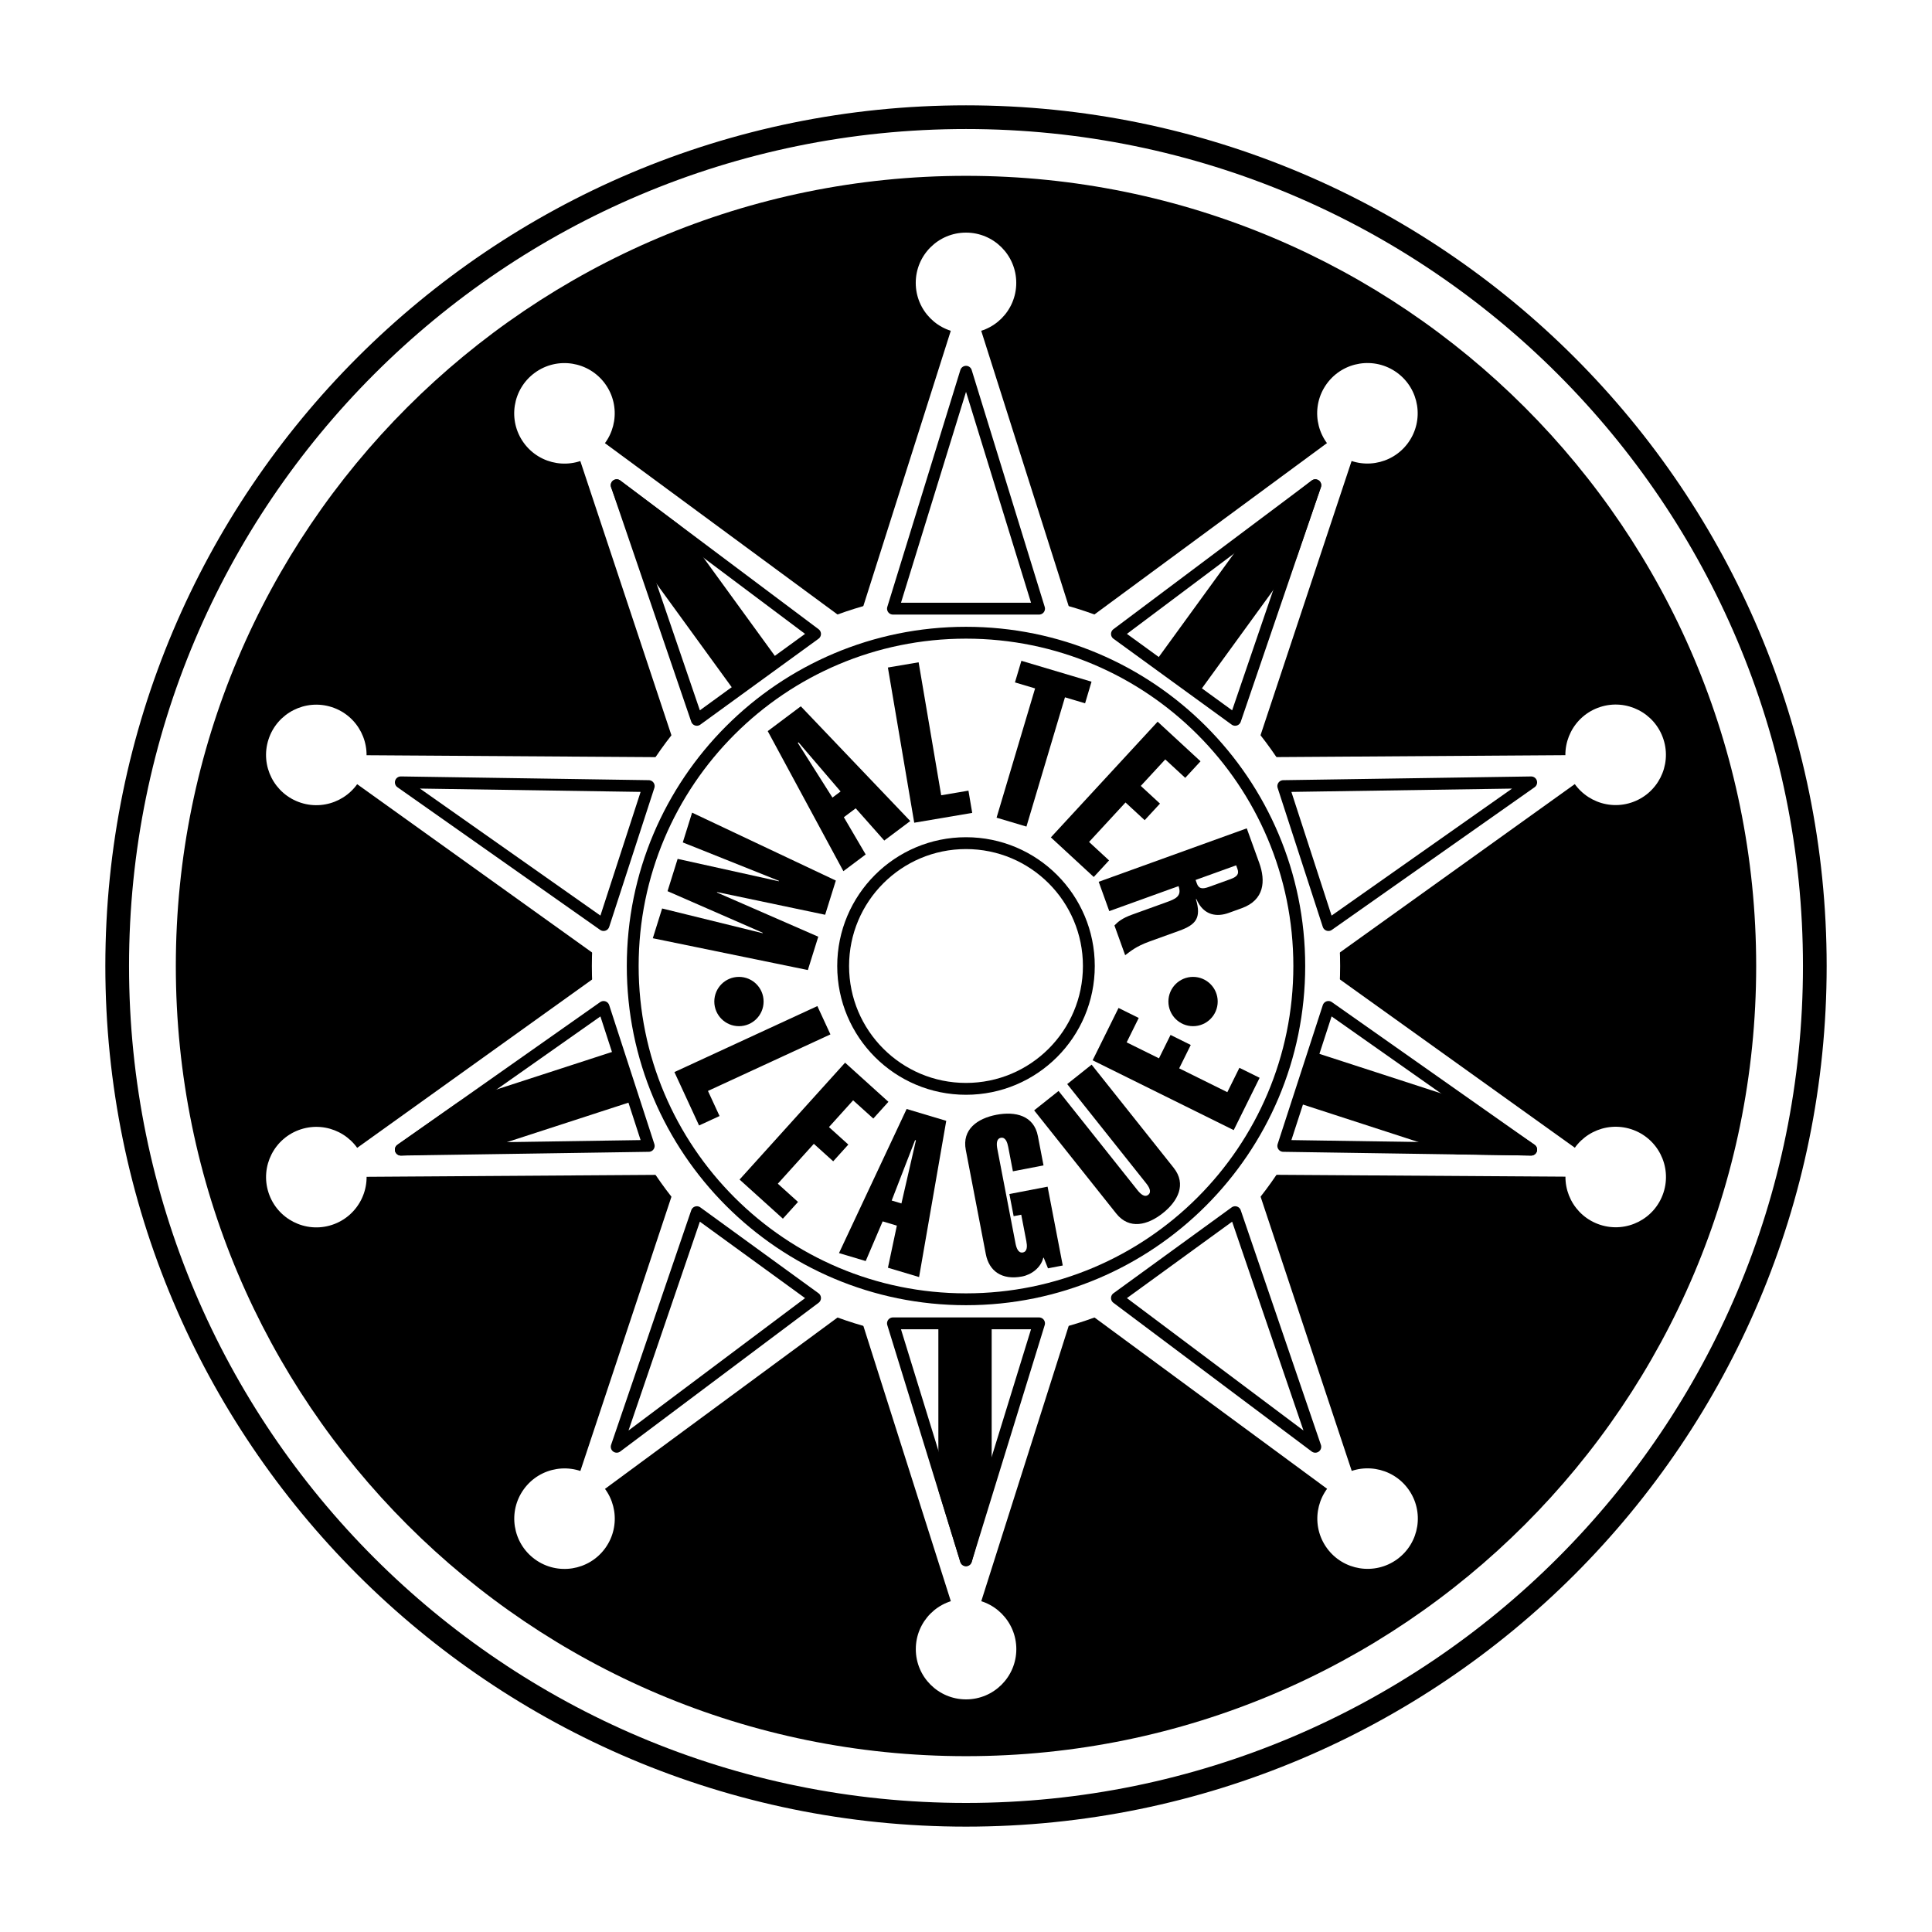
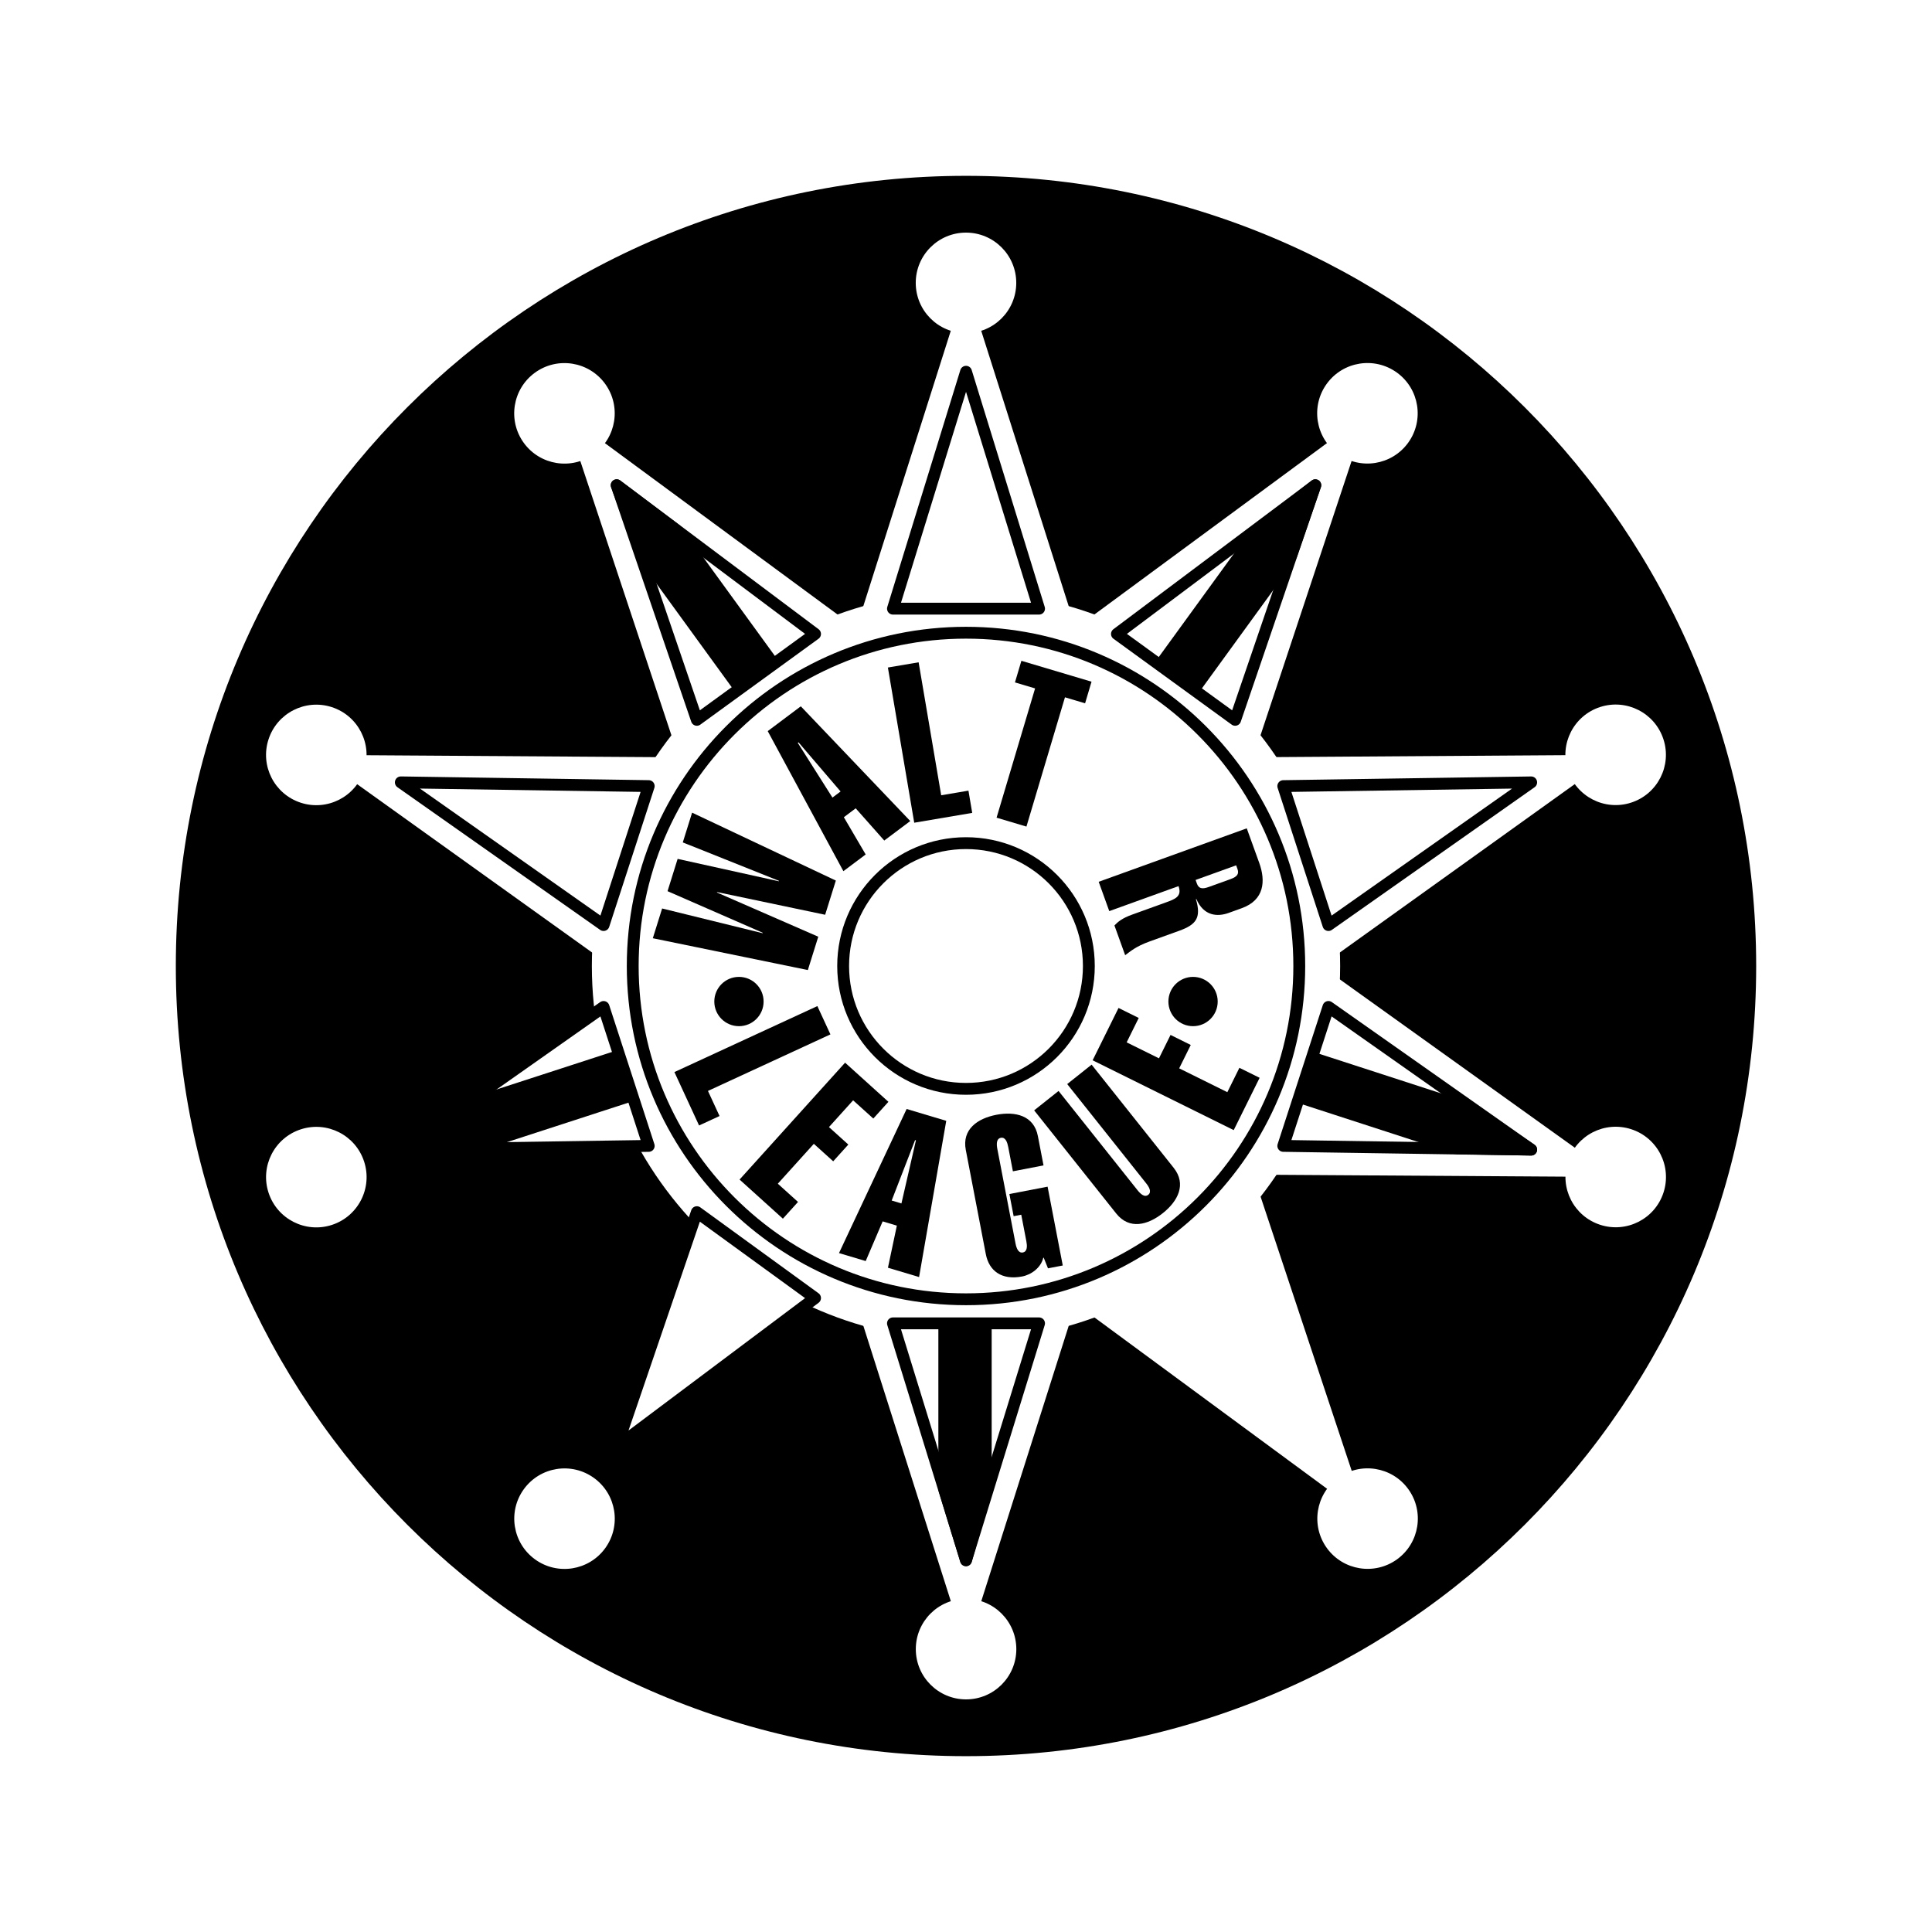
<svg xmlns="http://www.w3.org/2000/svg" version="1.0" id="Layer_1" x="0px" y="0px" width="192.756px" height="192.756px" viewBox="0 0 192.756 192.756" enable-background="new 0 0 192.756 192.756" xml:space="preserve">
  <g>
    <polygon fill-rule="evenodd" clip-rule="evenodd" fill="#FFFFFF" points="0,0 192.756,0 192.756,192.756 0,192.756 0,0  " />
-     <path fill-rule="evenodd" clip-rule="evenodd" fill="#FFFFFF" stroke="#000000" stroke-width="2.364" stroke-miterlimit="2.613" d="   M96.378,181.062c46.77,0,84.686-37.914,84.686-84.685c0-46.77-37.916-84.686-84.686-84.686S11.692,49.608,11.692,96.378   C11.692,143.148,49.608,181.062,96.378,181.062L96.378,181.062z" />
    <path fill-rule="evenodd" clip-rule="evenodd" d="M96.378,175.213c43.539,0,78.836-35.297,78.836-78.835   c0-43.539-35.297-78.835-78.836-78.835S17.542,52.839,17.542,96.378C17.542,139.916,52.839,175.213,96.378,175.213L96.378,175.213z   " />
    <path fill-rule="evenodd" clip-rule="evenodd" fill="#FFFFFF" d="M96.378,133.707c20.615,0,37.328-16.713,37.328-37.329   c0-20.616-16.713-37.329-37.328-37.329S59.05,75.762,59.05,96.378C59.05,116.994,75.763,133.707,96.378,133.707L96.378,133.707z" />
    <polygon fill-rule="evenodd" clip-rule="evenodd" fill="#FFFFFF" points="107.015,61.709 96.378,28.223 85.741,61.709    107.015,61.709  " />
    <path fill-rule="evenodd" clip-rule="evenodd" fill="#FFFFFF" d="M96.378,33.237c2.77,0,5.014-2.245,5.014-5.014   s-2.244-5.015-5.014-5.015s-5.014,2.245-5.014,5.015S93.608,33.237,96.378,33.237L96.378,33.237z" />
    <polygon fill-rule="evenodd" clip-rule="evenodd" fill="#FFFFFF" points="84.605,62.079 56.317,41.24 67.395,74.583 84.605,62.079     " />
    <path fill-rule="evenodd" clip-rule="evenodd" fill="#FFFFFF" d="M59.264,45.297c2.24-1.628,2.737-4.764,1.109-7.004   c-1.628-2.241-4.764-2.737-7.004-1.11c-2.24,1.628-2.737,4.764-1.109,7.005C53.888,46.428,57.024,46.924,59.264,45.297   L59.264,45.297z" />
    <polygon fill-rule="evenodd" clip-rule="evenodd" fill="#FFFFFF" points="66.693,75.549 31.558,75.319 60.12,95.782 66.693,75.549     " />
    <path fill-rule="evenodd" clip-rule="evenodd" fill="#FFFFFF" d="M36.327,76.869c0.855-2.634-0.586-5.462-3.22-6.318   c-2.634-0.856-5.463,0.585-6.318,3.219c-0.856,2.634,0.585,5.462,3.219,6.318C32.642,80.944,35.472,79.502,36.327,76.869   L36.327,76.869z" />
-     <polygon fill-rule="evenodd" clip-rule="evenodd" fill="#FFFFFF" points="60.12,96.976 31.561,117.441 66.695,117.209    60.12,96.976  " />
    <path fill-rule="evenodd" clip-rule="evenodd" fill="#FFFFFF" d="M36.329,115.893c-0.856-2.635-3.685-4.076-6.319-3.219   c-2.633,0.855-4.075,3.684-3.219,6.318c0.856,2.633,3.685,4.074,6.318,3.219S37.185,118.525,36.329,115.893L36.329,115.893z" />
-     <polygon fill-rule="evenodd" clip-rule="evenodd" fill="#FFFFFF" points="67.396,118.176 56.322,151.52 84.608,130.678    67.396,118.176  " />
    <path fill-rule="evenodd" clip-rule="evenodd" fill="#FFFFFF" d="M59.269,147.463c-2.241-1.629-5.376-1.131-7.003,1.109   c-1.628,2.24-1.131,5.375,1.11,7.004c2.241,1.627,5.376,1.129,7.003-1.109C62.006,152.225,61.509,149.09,59.269,147.463   L59.269,147.463z" />
    <polygon fill-rule="evenodd" clip-rule="evenodd" fill="#FFFFFF" points="85.745,131.047 96.384,164.533 107.018,131.045    85.745,131.047  " />
    <path fill-rule="evenodd" clip-rule="evenodd" fill="#FFFFFF" d="M96.384,159.518c-2.77,0-5.014,2.246-5.014,5.016   c0,2.77,2.246,5.014,5.015,5.014s5.014-2.246,5.014-5.016C101.397,161.764,99.153,159.518,96.384,159.518L96.384,159.518z" />
    <polygon fill-rule="evenodd" clip-rule="evenodd" fill="#FFFFFF" points="108.153,130.676 136.444,151.512 125.363,118.17    108.153,130.676  " />
    <path fill-rule="evenodd" clip-rule="evenodd" fill="#FFFFFF" d="M133.496,147.455c-2.24,1.629-2.736,4.764-1.108,7.004   s4.764,2.736,7.004,1.109c2.24-1.629,2.736-4.764,1.108-7.004S135.736,145.828,133.496,147.455L133.496,147.455z" />
    <polygon fill-rule="evenodd" clip-rule="evenodd" fill="#FFFFFF" points="126.065,117.203 161.199,117.43 132.637,96.97    126.065,117.203  " />
    <path fill-rule="evenodd" clip-rule="evenodd" fill="#FFFFFF" d="M156.431,115.881c-0.855,2.635,0.586,5.463,3.22,6.318   s5.463-0.586,6.318-3.219c0.854-2.635-0.587-5.463-3.221-6.318S157.285,113.248,156.431,115.881L156.431,115.881z" />
    <polygon fill-rule="evenodd" clip-rule="evenodd" fill="#FFFFFF" points="132.637,95.776 161.194,75.308 126.06,75.544    132.637,95.776  " />
    <path fill-rule="evenodd" clip-rule="evenodd" fill="#FFFFFF" d="M156.425,76.858c0.856,2.633,3.686,4.074,6.319,3.218   c2.633-0.856,4.074-3.685,3.218-6.318c-0.855-2.633-3.685-4.074-6.318-3.219C157.01,71.395,155.568,74.224,156.425,76.858   L156.425,76.858z" />
    <polygon fill-rule="evenodd" clip-rule="evenodd" fill="#FFFFFF" points="125.357,74.578 136.43,41.233 108.145,62.077    125.357,74.578  " />
    <path fill-rule="evenodd" clip-rule="evenodd" fill="#FFFFFF" d="M133.482,45.291c2.241,1.627,5.377,1.13,7.004-1.11   c1.627-2.241,1.13-5.376-1.11-7.004c-2.24-1.627-5.377-1.13-7.004,1.111C130.745,40.527,131.241,43.664,133.482,45.291   L133.482,45.291z" />
    <path fill-rule="evenodd" clip-rule="evenodd" fill="#FFFFFF" stroke="#000000" stroke-width="1.182" stroke-miterlimit="2.613" d="   M96.378,129.629c18.364,0,33.251-14.887,33.251-33.251c0-18.364-14.887-33.251-33.251-33.251   c-18.364,0-33.251,14.888-33.251,33.251C63.127,114.742,78.014,129.629,96.378,129.629L96.378,129.629z" />
    <polygon fill-rule="evenodd" clip-rule="evenodd" fill="#FFFFFF" stroke="#000000" stroke-width="1.182" stroke-linejoin="round" stroke-miterlimit="2.613" points="   64.723,78.429 39.99,78.056 60.218,92.292 64.723,78.429  " />
    <polygon fill-rule="evenodd" clip-rule="evenodd" fill="#FFFFFF" stroke="#000000" stroke-width="1.182" stroke-linejoin="round" stroke-miterlimit="2.613" points="   123.231,71.818 131.229,48.412 111.438,63.25 123.231,71.818  " />
    <polygon fill-rule="evenodd" clip-rule="evenodd" stroke="#000000" stroke-width="1.182" stroke-linejoin="round" stroke-miterlimit="2.613" points="   116.089,65.898 125.583,52.831 131.229,48.412 128.813,55.422 119.436,68.33 116.089,65.898  " />
    <polygon fill-rule="evenodd" clip-rule="evenodd" fill="#FFFFFF" stroke="#000000" stroke-width="1.182" stroke-linejoin="round" stroke-miterlimit="2.613" points="   81.317,63.25 61.527,48.412 69.525,71.818 81.317,63.25  " />
    <polygon fill-rule="evenodd" clip-rule="evenodd" stroke="#000000" stroke-width="1.182" stroke-linejoin="round" stroke-miterlimit="2.613" points="   73.48,68.214 63.986,55.146 61.527,48.412 67.448,52.875 76.827,65.782 73.48,68.214  " />
    <polygon fill-rule="evenodd" clip-rule="evenodd" fill="#FFFFFF" stroke="#000000" stroke-width="1.182" stroke-linejoin="round" stroke-miterlimit="2.613" points="   69.525,120.938 61.528,144.344 81.317,129.506 69.525,120.938  " />
    <polygon fill-rule="evenodd" clip-rule="evenodd" fill="#FFFFFF" stroke="#000000" stroke-width="1.182" stroke-linejoin="round" stroke-miterlimit="2.613" points="   60.218,100.465 39.99,114.699 64.723,114.326 60.218,100.465  " />
    <polygon fill-rule="evenodd" clip-rule="evenodd" stroke="#000000" stroke-width="1.182" stroke-linejoin="round" stroke-miterlimit="2.613" points="   62.517,109.451 47.155,114.443 39.99,114.699 46.064,110.447 61.239,105.518 62.517,109.451  " />
-     <polygon fill-rule="evenodd" clip-rule="evenodd" fill="#FFFFFF" stroke="#000000" stroke-width="1.182" stroke-linejoin="round" stroke-miterlimit="2.613" points="   111.438,129.506 131.227,144.346 123.23,120.938 111.438,129.506  " />
    <polygon fill-rule="evenodd" clip-rule="evenodd" fill="#FFFFFF" stroke="#000000" stroke-width="1.182" stroke-linejoin="round" stroke-miterlimit="2.613" points="   89.09,132.031 96.378,155.668 103.666,132.031 89.09,132.031  " />
    <polygon fill-rule="evenodd" clip-rule="evenodd" stroke="#000000" stroke-width="1.182" stroke-linejoin="round" stroke-miterlimit="2.613" points="   98.348,132.621 98.348,148.773 96.378,155.668 94.212,148.576 94.211,132.621 98.348,132.621  " />
    <polygon fill-rule="evenodd" clip-rule="evenodd" fill="#FFFFFF" stroke="#000000" stroke-width="1.182" stroke-linejoin="round" stroke-miterlimit="2.613" points="   132.537,92.293 152.767,78.058 128.033,78.43 132.537,92.293  " />
    <polygon fill-rule="evenodd" clip-rule="evenodd" fill="#FFFFFF" stroke="#000000" stroke-width="1.182" stroke-linejoin="round" stroke-miterlimit="2.613" points="   103.667,60.726 96.38,37.089 89.091,60.726 103.667,60.726  " />
    <polygon fill-rule="evenodd" clip-rule="evenodd" fill="#FFFFFF" stroke="#000000" stroke-width="1.182" stroke-linejoin="round" stroke-miterlimit="2.613" points="   128.033,114.326 152.767,114.699 132.538,100.463 128.033,114.326  " />
    <polygon fill-rule="evenodd" clip-rule="evenodd" stroke="#000000" stroke-width="1.182" stroke-linejoin="round" stroke-miterlimit="2.613" points="   131.456,105.705 146.818,110.695 152.767,114.699 145.353,114.568 130.178,109.639 131.456,105.705  " />
    <polygon fill-rule="evenodd" clip-rule="evenodd" points="67.608,85.69 77.706,87.925 77.719,87.882 68.122,84.048 69.051,81.079    83.392,87.854 82.325,91.266 71.543,89.002 71.529,89.044 81.639,93.456 80.599,96.782 65.131,93.608 66.06,90.639 76.085,93.105    76.098,93.062 66.601,88.912 67.608,85.69  " />
    <polygon fill-rule="evenodd" clip-rule="evenodd" points="76.596,72.944 79.897,70.469 90.818,81.916 88.223,83.861 85.374,80.647    84.191,81.534 86.369,85.25 84.145,86.917 76.596,72.944  " />
    <polygon fill-rule="evenodd" clip-rule="evenodd" fill="#FFFFFF" points="83.865,78.965 79.667,74.062 79.596,74.114    83.053,79.574 83.865,78.965  " />
    <polygon fill-rule="evenodd" clip-rule="evenodd" points="91.213,82.083 88.585,66.598 91.651,66.078 93.903,79.344 96.622,78.883    96.998,81.102 91.213,82.083  " />
    <polygon fill-rule="evenodd" clip-rule="evenodd" points="102.408,82.468 99.428,81.58 103.271,68.683 101.263,68.084    101.904,65.928 108.902,68.013 108.26,70.169 106.252,69.571 102.408,82.468  " />
-     <polygon fill-rule="evenodd" clip-rule="evenodd" points="104.845,83.546 115.498,72.003 119.777,75.954 118.251,77.607    116.258,75.767 113.818,78.41 115.731,80.175 114.205,81.829 112.292,80.063 108.656,84.002 110.65,85.843 109.125,87.497    104.845,83.546  " />
    <path fill-rule="evenodd" clip-rule="evenodd" d="M109.617,87.977l14.773-5.333l1.244,3.445c0.652,1.805,0.517,3.706-1.745,4.522   l-1.307,0.472c-1.1,0.397-2.483,0.334-3.224-1.393l-0.042,0.015c0.562,1.884,0.008,2.554-1.674,3.161l-2.926,1.056   c-1.432,0.517-1.936,1.004-2.458,1.379l-1.07-2.967c0.34-0.357,0.75-0.717,1.767-1.083l3.362-1.214   c0.913-0.329,1.639-0.591,1.265-1.628l-6.91,2.494L109.617,87.977L109.617,87.977z" />
    <path fill-rule="evenodd" clip-rule="evenodd" fill="#FFFFFF" d="M119.284,87.794l0.128,0.353c0.172,0.477,0.475,0.603,1.181,0.348   l2.179-0.786c0.706-0.255,0.858-0.545,0.687-1.022l-0.127-0.353L119.284,87.794L119.284,87.794z" />
    <path fill-rule="evenodd" clip-rule="evenodd" stroke="#000000" stroke-width="1.576" stroke-linejoin="round" stroke-miterlimit="2.613" d="   M73.726,101.594c0.923,0,1.671-0.748,1.671-1.67c0-0.924-0.748-1.672-1.671-1.672c-0.923,0-1.672,0.748-1.672,1.672   C72.054,100.846,72.802,101.594,73.726,101.594L73.726,101.594z" />
    <path fill-rule="evenodd" clip-rule="evenodd" stroke="#000000" stroke-width="1.576" stroke-linejoin="round" stroke-miterlimit="2.613" d="   M119.03,101.594c-0.923,0-1.671-0.748-1.671-1.67c0-0.924,0.748-1.672,1.671-1.672c0.924,0,1.672,0.748,1.672,1.672   C120.702,100.846,119.954,101.594,119.03,101.594L119.03,101.594z" />
    <polygon fill-rule="evenodd" clip-rule="evenodd" points="67.286,106.961 81.548,100.377 82.852,103.201 70.633,108.842    71.789,111.346 69.746,112.289 67.286,106.961  " />
    <polygon fill-rule="evenodd" clip-rule="evenodd" points="73.787,117.684 84.315,106.023 88.638,109.928 87.13,111.598    85.116,109.779 82.706,112.449 84.638,114.193 83.129,115.863 81.197,114.119 77.604,118.098 79.618,119.918 78.109,121.588    73.787,117.684  " />
    <polygon fill-rule="evenodd" clip-rule="evenodd" points="90.455,110.643 94.407,111.826 91.697,127.412 88.59,126.482    89.479,122.281 88.063,121.857 86.371,125.816 83.707,125.02 90.455,110.643  " />
    <polygon fill-rule="evenodd" clip-rule="evenodd" fill="#FFFFFF" points="89.936,120.068 91.382,113.775 91.297,113.75    88.963,119.777 89.936,120.068  " />
    <path fill-rule="evenodd" clip-rule="evenodd" d="M104.131,125.48l-0.043,0.008c-0.237,0.99-1.181,1.688-2.113,1.867   c-2.036,0.391-3.297-0.557-3.618-2.225l-1.999-10.4c-0.396-2.057,1.169-3.145,3.054-3.508c1.886-0.361,3.742,0.068,4.138,2.125   l0.563,2.926l-3.056,0.588l-0.466-2.428c-0.084-0.434-0.261-1.006-0.738-0.914c-0.477,0.092-0.429,0.689-0.346,1.123l1.809,9.402   c0.083,0.434,0.261,1.006,0.737,0.914s0.429-0.689,0.346-1.123l-0.508-2.643l-0.759,0.146l-0.425-2.211l3.812-0.732l1.513,7.863   l-1.474,0.283L104.131,125.48L104.131,125.48z" />
    <path fill-rule="evenodd" clip-rule="evenodd" d="M117.097,116.512c1.305,1.641,0.422,3.33-1.08,4.523   c-1.503,1.195-3.347,1.676-4.651,0.037l-8.188-10.291l2.435-1.936l7.871,9.893c0.274,0.346,0.696,0.77,1.077,0.467   c0.38-0.301,0.061-0.809-0.214-1.154l-7.871-9.893l2.435-1.938L117.097,116.512L117.097,116.512z" />
    <polygon fill-rule="evenodd" clip-rule="evenodd" points="123.088,112.752 109.012,105.785 111.596,100.564 113.611,101.562    112.407,103.996 115.631,105.59 116.785,103.256 118.802,104.256 117.647,106.588 122.452,108.967 123.655,106.535    125.673,107.533 123.088,112.752  " />
    <path fill-rule="evenodd" clip-rule="evenodd" fill="#FFFFFF" stroke="#000000" stroke-width="1.182" stroke-miterlimit="2.613" d="   M96.378,108.635c6.77,0,12.257-5.488,12.257-12.257c0-6.769-5.487-12.257-12.257-12.257c-6.769,0-12.257,5.488-12.257,12.257   C84.121,103.146,89.609,108.635,96.378,108.635L96.378,108.635z" />
  </g>
</svg>